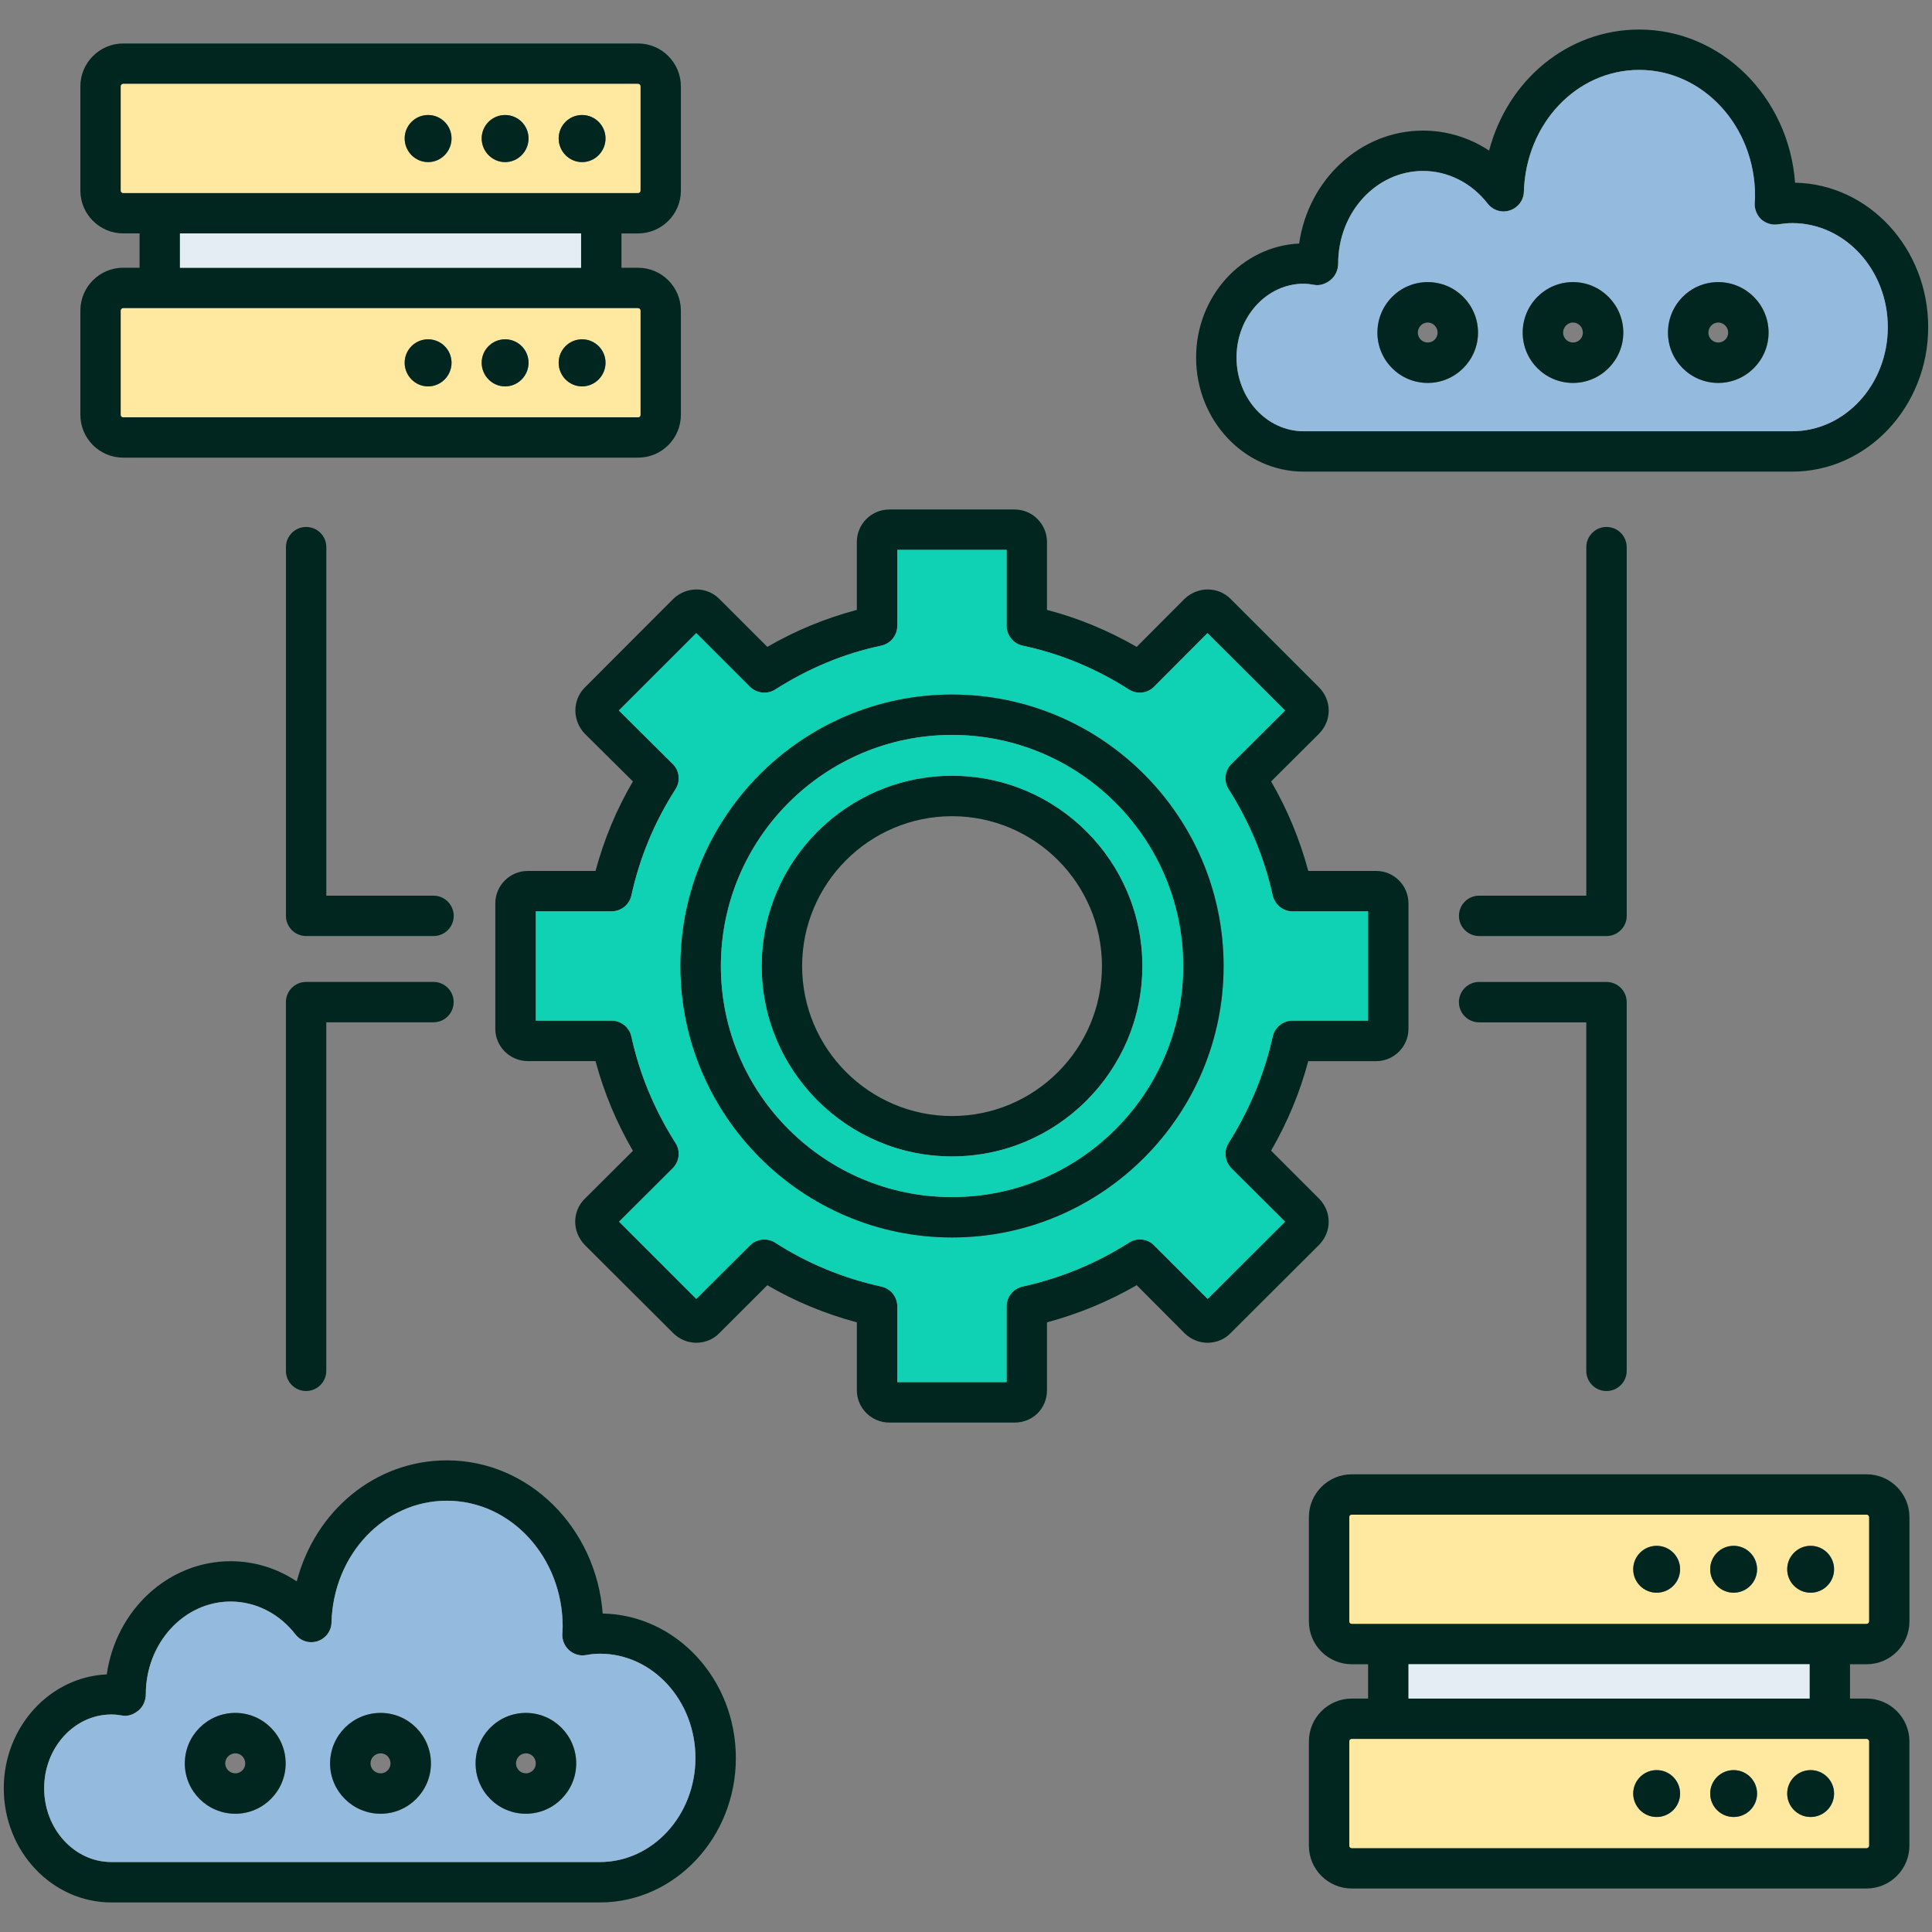
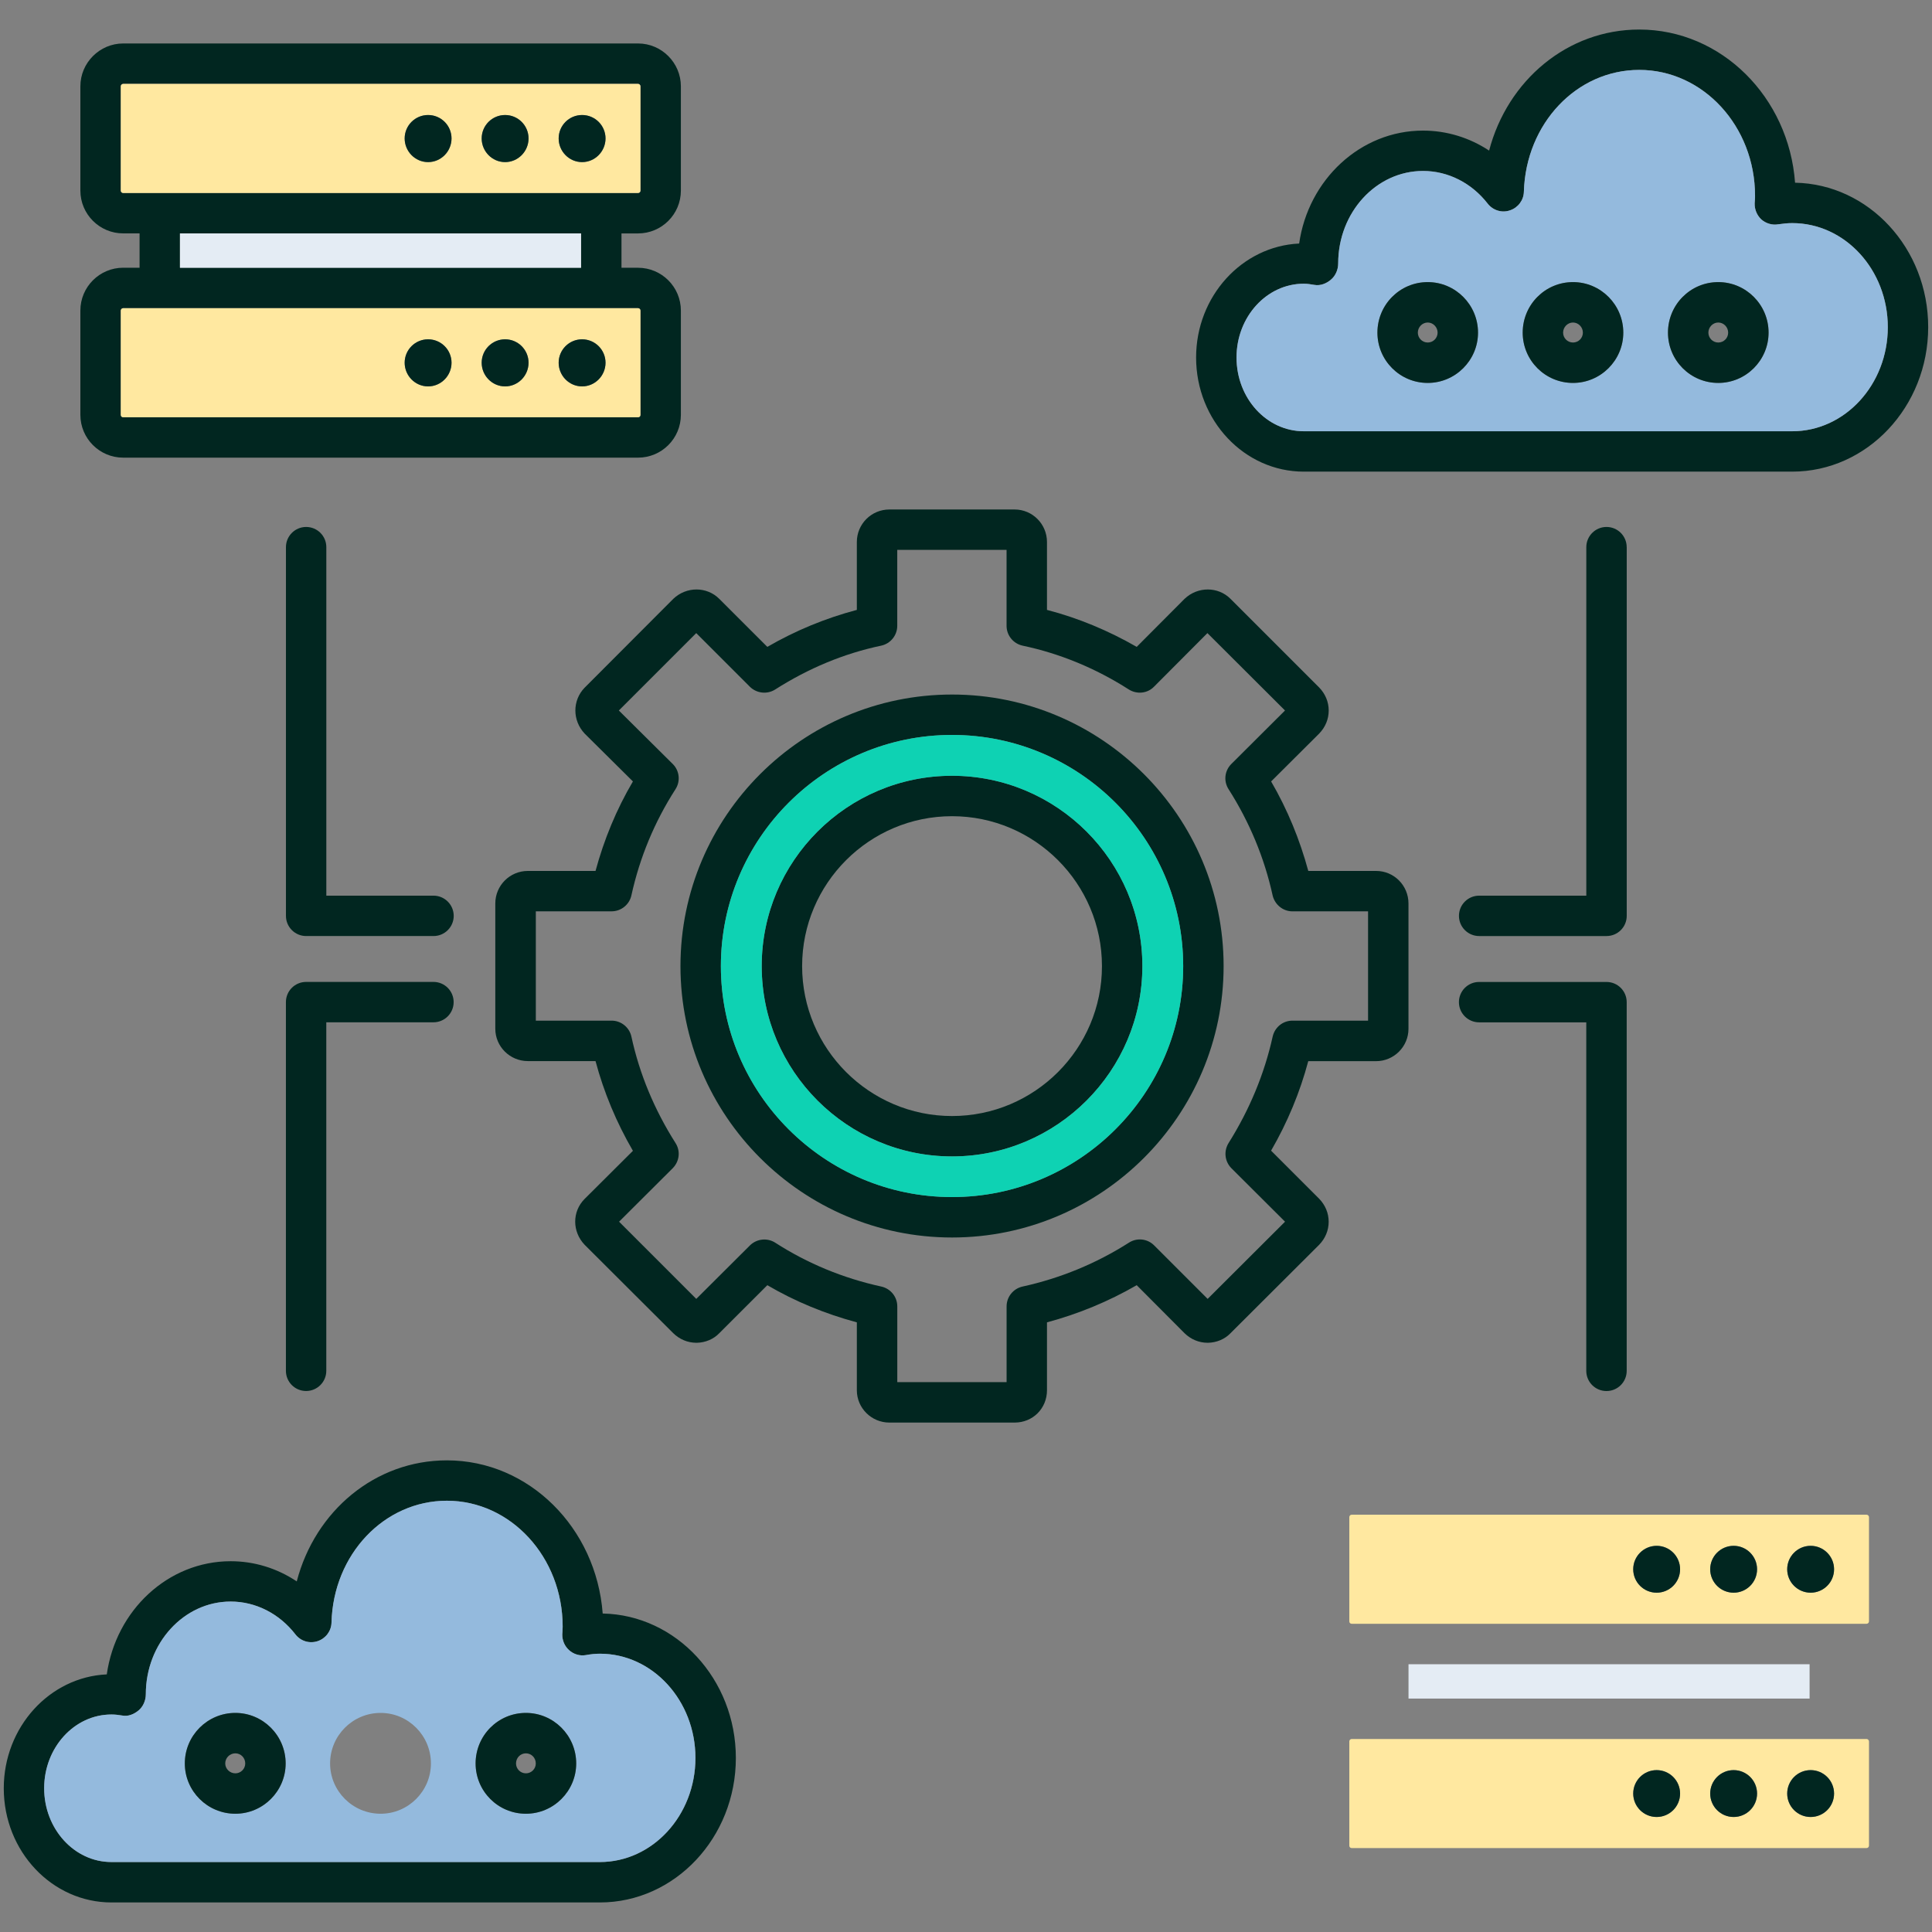
<svg xmlns="http://www.w3.org/2000/svg" id="Layer_1" viewBox="0 0 512 512">
  <rect x="0" y="0" width="512" height="512" fill="#808080" stroke="none" />
  <g>
    <path d="m364.7 230.81h-17.99c-2.25-8.3-5.52-16.28-9.85-23.72l12.74-12.69c1.61-1.66 2.52-3.8 2.52-6.1s-.91-4.44-2.52-6.1l-23.51-23.51c-3.27-3.27-8.67-3.32-12.16 0l-12.69 12.74c-7.55-4.34-15.53-7.66-23.78-9.8v-17.99c0-4.77-3.86-8.62-8.57-8.62h-33.2c-4.77 0-8.62 3.86-8.62 8.62v17.99c-8.3 2.2-16.23 5.46-23.72 9.8l-12.75-12.74c-3.27-3.27-8.67-3.32-12.16 0l-23.56 23.61c-3.21 3.37-3.21 8.62.05 12.1l12.8 12.69c-4.39 7.44-7.66 15.42-9.91 23.72h-17.94c-4.77 0-8.62 3.86-8.62 8.62v33.2c0 4.71 3.86 8.57 8.62 8.57h17.94c2.2 8.25 5.52 16.23 9.91 23.78l-12.85 12.8c-3.27 3.32-3.27 8.62.05 12.1l23.51 23.45c1.66 1.61 3.8 2.52 6.11 2.52h.11c2.3-.05 4.44-.96 5.94-2.52l12.75-12.74c7.39 4.34 15.37 7.6 23.72 9.85v17.99c0 4.71 3.86 8.57 8.62 8.57h33.2c4.82 0 8.57-3.75 8.57-8.57v-17.99c8.35-2.25 16.28-5.52 23.78-9.85l12.69 12.74c1.66 1.61 3.8 2.52 6.1 2.52h.11c2.3-.05 4.44-.96 5.94-2.52l23.51-23.45c1.61-1.66 2.52-3.8 2.52-6.1s-.91-4.44-2.52-6.1l-12.74-12.74c4.34-7.5 7.66-15.48 9.85-23.72h17.99c4.71 0 8.57-3.86 8.57-8.57v-33.2c.01-4.79-3.84-8.64-8.56-8.64zm-2.14 39.67h-20.03c-2.52 0-4.66 1.71-5.25 4.18-2.2 9.96-6.16 19.44-11.67 28.22-1.34 2.14-1.07 4.87.7 6.69l14.24 14.19-20.51 20.46-14.19-14.19c-1.77-1.77-4.55-2.09-6.69-.7-8.67 5.52-18.15 9.42-28.17 11.62-2.46.54-4.23 2.73-4.23 5.25v20.08h-28.97v-20.08c0-2.52-1.77-4.71-4.23-5.25-10.07-2.2-19.54-6.1-28.11-11.62-2.09-1.34-4.87-1.07-6.69.7l-14.24 14.19-20.46-20.46 14.24-14.19c1.77-1.82 2.09-4.55.7-6.69-5.57-8.78-9.53-18.26-11.67-28.17-.54-2.46-2.73-4.23-5.25-4.23h-20.08v-28.97h20.08c2.52 0 4.71-1.77 5.25-4.23 2.2-10.01 6.1-19.44 11.67-28.11 1.39-2.14 1.07-4.93-.7-6.69l-14.3-14.19 20.51-20.51 14.24 14.24c1.82 1.77 4.61 2.03 6.69.7 8.73-5.57 18.15-9.53 28.11-11.62 2.46-.54 4.23-2.73 4.23-5.25v-20.13h28.97v20.13c0 2.52 1.77 4.71 4.23 5.25 9.91 2.09 19.39 6 28.17 11.62 2.14 1.34 4.93 1.07 6.69-.75l14.14-14.19 20.56 20.51-14.24 14.19c-1.77 1.77-2.09 4.55-.7 6.69 5.52 8.67 9.48 18.15 11.67 28.17.59 2.41 2.73 4.18 5.25 4.18h20.03v28.96z" fill="#012620" />
-     <path d="m342.54 241.52c-2.52 0-4.66-1.77-5.25-4.18-2.2-10.01-6.16-19.49-11.67-28.17-1.39-2.14-1.07-4.93.7-6.69l14.24-14.19-20.56-20.51-14.14 14.19c-1.77 1.82-4.55 2.09-6.69.75-8.78-5.62-18.26-9.53-28.17-11.62-2.46-.54-4.23-2.73-4.23-5.25v-20.13h-28.97v20.13c0 2.52-1.77 4.71-4.23 5.25-9.96 2.09-19.38 6.05-28.11 11.62-2.09 1.34-4.87 1.07-6.69-.7l-14.24-14.24-20.53 20.51 14.3 14.19c1.77 1.77 2.09 4.55.7 6.69-5.57 8.67-9.48 18.1-11.67 28.11-.54 2.46-2.73 4.23-5.25 4.23h-20.08v28.97h20.08c2.52 0 4.71 1.77 5.25 4.23 2.14 9.91 6.1 19.38 11.67 28.17 1.39 2.14 1.07 4.87-.7 6.69l-14.24 14.19 20.46 20.46 14.24-14.19c1.82-1.77 4.61-2.03 6.69-.7 8.57 5.52 18.05 9.42 28.11 11.62 2.46.54 4.23 2.73 4.23 5.25v20.08h28.97v-20.08c0-2.52 1.77-4.71 4.23-5.25 10.01-2.2 19.49-6.1 28.17-11.62 2.14-1.39 4.93-1.07 6.69.7l14.19 14.19 20.51-20.46-14.24-14.19c-1.77-1.82-2.03-4.55-.7-6.69 5.52-8.78 9.48-18.26 11.67-28.22.59-2.46 2.73-4.18 5.25-4.18h20.03v-28.97h-20.02zm-90.24 86.42c-39.68 0-71.97-32.29-71.97-71.92 0-39.68 32.29-71.97 71.97-71.97s71.97 32.29 71.97 71.97c0 39.63-32.29 71.92-71.97 71.92z" fill="#0ed2b3" />
    <path d="m252.3 205.58c-27.79 0-50.44 22.6-50.44 50.44 0 27.79 22.65 50.44 50.44 50.44s50.44-22.65 50.44-50.44c.01-27.84-22.64-50.44-50.44-50.44zm0 90.18c-21.9 0-39.73-17.83-39.73-39.73s17.83-39.73 39.73-39.73 39.73 17.83 39.73 39.73c.01 21.9-17.82 39.73-39.73 39.73z" fill="#012620" />
    <path d="m252.3 184.06c-39.68 0-71.97 32.29-71.97 71.97 0 39.63 32.29 71.92 71.97 71.92s71.97-32.29 71.97-71.92c0-39.68-32.29-71.97-71.97-71.97zm0 133.17c-33.79 0-61.26-27.47-61.26-61.21 0-33.79 27.47-61.26 61.26-61.26s61.26 27.47 61.26 61.26c.01 33.74-27.47 61.21-61.26 61.21z" fill="#012620" />
    <path d="m252.3 194.77c-33.79 0-61.26 27.47-61.26 61.26 0 33.74 27.47 61.21 61.26 61.21s61.26-27.47 61.26-61.21c.01-33.79-27.47-61.26-61.26-61.26zm0 111.7c-27.79 0-50.44-22.65-50.44-50.44 0-27.85 22.65-50.44 50.44-50.44s50.44 22.6 50.44 50.44c.01 27.79-22.64 50.44-50.44 50.44z" fill="#0ed2b3" />
-     <path d="m494.67 441.04c6.27 0 11.35-5.09 11.35-11.35v-27.63c0-6.27-5.09-11.35-11.35-11.35h-136.45c-6.26 0-11.35 5.09-11.35 11.35v27.63c0 6.27 5.09 11.35 11.35 11.35h4.34v9.1h-4.34c-6.26 0-11.35 5.09-11.35 11.35v27.63c0 6.27 5.09 11.35 11.35 11.35h136.44c6.27 0 11.35-5.09 11.35-11.35v-27.63c0-6.27-5.09-11.35-11.35-11.35h-4.39v-9.1zm0 19.81c.32 0 .64.32.64.64v27.63c0 .37-.32.64-.64.64h-136.45c-.38 0-.64-.27-.64-.64v-27.63c0-.32.27-.64.64-.64zm-121.4-10.71v-9.1h106.29v9.1zm-15.05-19.81c-.38 0-.64-.27-.64-.64v-27.63c0-.32.27-.64.64-.64h136.44c.32 0 .64.32.64.64v27.63c0 .37-.32.64-.64.64z" fill="#012620" />
    <path d="m373.27 441.04h106.29v9.1h-106.29z" fill="#e4ecf4" />
    <path d="m494.67 401.41h-136.45c-.38 0-.64.32-.64.64v27.63c0 .37.27.64.64.64h136.44c.32 0 .64-.27.64-.64v-27.63c.01-.32-.31-.64-.63-.64zm-55.64 20.67c-3.43 0-6.21-2.78-6.21-6.21s2.78-6.21 6.21-6.21 6.21 2.78 6.21 6.21-2.78 6.21-6.21 6.21zm20.4 0c-3.43 0-6.21-2.78-6.21-6.21s2.78-6.21 6.21-6.21 6.21 2.78 6.21 6.21-2.78 6.21-6.21 6.21zm20.4 0c-3.43 0-6.21-2.78-6.21-6.21s2.78-6.21 6.21-6.21 6.21 2.78 6.21 6.21c.01 3.43-2.78 6.21-6.21 6.21z" fill="#ffe8a0" />
    <path d="m494.67 460.85h-136.45c-.38 0-.64.32-.64.64v27.63c0 .37.27.64.64.64h136.44c.32 0 .64-.27.64-.64v-27.63c.01-.32-.31-.64-.63-.64zm-55.64 20.67c-3.43 0-6.21-2.78-6.21-6.21s2.78-6.21 6.21-6.21 6.21 2.78 6.21 6.21-2.78 6.21-6.21 6.21zm20.4 0c-3.43 0-6.21-2.78-6.21-6.21s2.78-6.21 6.21-6.21 6.21 2.78 6.21 6.21-2.78 6.21-6.21 6.21zm20.4 0c-3.43 0-6.21-2.78-6.21-6.21s2.78-6.21 6.21-6.21 6.21 2.78 6.21 6.21c.01 3.43-2.78 6.21-6.21 6.21z" fill="#ffe8a0" />
    <g fill="#012620">
      <path d="m445.24 415.87c0 3.43-2.78 6.21-6.21 6.21s-6.21-2.78-6.21-6.21 2.78-6.21 6.21-6.21 6.21 2.78 6.21 6.21z" />
      <circle cx="459.43" cy="415.87" r="6.21" />
      <path d="m486.05 415.87c0 3.43-2.78 6.21-6.21 6.21s-6.21-2.78-6.21-6.21 2.78-6.21 6.21-6.21c3.42 0 6.21 2.78 6.21 6.21z" />
      <path d="m445.24 475.31c0 3.43-2.78 6.21-6.21 6.21s-6.21-2.78-6.21-6.21 2.78-6.21 6.21-6.21 6.21 2.78 6.21 6.21z" />
      <path d="m465.64 475.31c0 3.43-2.78 6.21-6.21 6.21s-6.21-2.78-6.21-6.21 2.78-6.21 6.21-6.21 6.21 2.78 6.21 6.21z" />
      <path d="m486.05 475.31c0 3.43-2.78 6.21-6.21 6.21s-6.21-2.78-6.21-6.21 2.78-6.21 6.21-6.21c3.42 0 6.21 2.78 6.21 6.21z" />
      <path d="m169.09 61.86c6.27 0 11.35-5.09 11.35-11.35v-27.64c0-6.21-5.09-11.35-11.35-11.35h-136.44c-6.26 0-11.35 5.14-11.35 11.35v27.63c0 6.27 5.09 11.35 11.35 11.35h4.34v9.1h-4.34c-6.26 0-11.35 5.09-11.35 11.35v27.63c0 6.27 5.09 11.35 11.35 11.35h136.44c6.27 0 11.35-5.09 11.35-11.35v-27.62c0-6.27-5.09-11.35-11.35-11.35h-4.39v-9.1zm0 19.81c.38 0 .64.32.64.64v27.63c0 .37-.27.64-.64.64h-136.44c-.37 0-.64-.27-.64-.64v-27.63c0-.32.27-.64.64-.64zm-121.4-10.71v-9.1h106.3v9.1zm-15.04-19.81c-.37 0-.64-.27-.64-.64v-27.64c0-.32.27-.64.64-.64h136.44c.38 0 .64.32.64.64v27.63c0 .37-.27.64-.64.64h-136.44z" />
    </g>
    <path d="m47.69 61.86h106.3v9.1h-106.3z" fill="#e4ecf4" />
    <path d="m169.09 22.23h-136.44c-.37 0-.64.32-.64.64v27.63c0 .37.27.64.64.64h136.44c.38 0 .64-.27.64-.64v-27.63c0-.32-.27-.64-.64-.64zm-55.64 20.73c-3.43 0-6.21-2.84-6.21-6.27s2.78-6.21 6.21-6.21 6.21 2.78 6.21 6.21-2.78 6.27-6.21 6.27zm20.41 0c-3.43 0-6.21-2.84-6.21-6.27s2.78-6.21 6.21-6.21 6.21 2.78 6.21 6.21-2.79 6.27-6.21 6.27zm20.4 0c-3.43 0-6.21-2.84-6.21-6.27s2.78-6.21 6.21-6.21 6.21 2.78 6.21 6.21-2.79 6.27-6.21 6.27z" fill="#ffe8a0" />
    <path d="m169.09 81.67h-136.44c-.37 0-.64.32-.64.64v27.63c0 .37.27.64.64.64h136.44c.38 0 .64-.27.64-.64v-27.63c0-.32-.27-.64-.64-.64zm-55.64 20.73c-3.43 0-6.21-2.84-6.21-6.27s2.78-6.21 6.21-6.21 6.21 2.78 6.21 6.21-2.78 6.27-6.21 6.27zm20.41 0c-3.43 0-6.21-2.84-6.21-6.27s2.78-6.21 6.21-6.21 6.21 2.78 6.21 6.21-2.79 6.27-6.21 6.27zm20.4 0c-3.43 0-6.21-2.84-6.21-6.27s2.78-6.21 6.21-6.21 6.21 2.78 6.21 6.21-2.79 6.27-6.21 6.27z" fill="#ffe8a0" />
    <path d="m119.66 36.69c0 3.43-2.78 6.27-6.21 6.27s-6.21-2.84-6.21-6.27 2.78-6.21 6.21-6.21 6.21 2.78 6.21 6.21z" fill="#012620" />
    <path d="m140.07 36.69c0 3.43-2.78 6.27-6.21 6.27s-6.21-2.84-6.21-6.27 2.78-6.21 6.21-6.21c3.42 0 6.21 2.78 6.21 6.21z" fill="#012620" />
    <path d="m160.47 36.69c0 3.43-2.78 6.27-6.21 6.27s-6.21-2.84-6.21-6.27 2.78-6.21 6.21-6.21c3.42 0 6.21 2.78 6.21 6.21z" fill="#012620" />
    <path d="m119.66 96.13c0 3.43-2.78 6.27-6.21 6.27s-6.21-2.84-6.21-6.27 2.78-6.21 6.21-6.21 6.21 2.78 6.21 6.21z" fill="#012620" />
    <path d="m140.07 96.13c0 3.43-2.78 6.27-6.21 6.27s-6.21-2.84-6.21-6.27 2.78-6.21 6.21-6.21c3.42 0 6.21 2.78 6.21 6.21z" fill="#012620" />
    <path d="m160.47 96.13c0 3.43-2.78 6.27-6.21 6.27s-6.21-2.84-6.21-6.27 2.78-6.21 6.21-6.21c3.42 0 6.21 2.78 6.21 6.21z" fill="#012620" />
    <path d="m159.72 427.6c-1.71-22.7-19.54-40.59-41.29-40.59-19.01 0-34.91 13.39-39.79 32.08-5.19-3.48-11.25-5.35-17.51-5.35-16.6 0-30.42 13.01-32.83 29.99-15.14.68-27.3 13.96-27.3 30.19 0 16.71 12.8 30.25 28.54 30.25h129.43c19.87 0 36.04-17.19 36.04-38.29 0-20.88-15.8-37.91-35.29-38.28zm-.75 65.86h-129.43c-9.85 0-17.83-8.78-17.83-19.55 0-10.76 7.98-19.55 17.83-19.55.96 0 1.87.11 2.84.27 1.55.32 3.11-.32 4.34-1.34s1.93-2.68 1.93-4.28c0-13.55 10.07-24.58 22.49-24.58 6.59 0 12.85 3.16 17.14 8.68 1.39 1.82 3.75 2.52 5.89 1.82s3.64-2.68 3.69-4.93c.48-18.1 13.98-32.29 30.58-32.29 16.92 0 30.68 14.94 30.68 33.36 0 .43-.05.91-.05 1.34l-.05.64c-.05 1.61.59 3.16 1.77 4.23 1.23 1.12 2.89 1.61 4.44 1.34 1.45-.27 2.62-.37 3.75-.37 13.98 0 25.33 12.42 25.33 27.63-.01 15.21-11.36 27.58-25.34 27.58z" fill="#012620" />
    <path d="m158.97 438.25c-1.12 0-2.3.11-3.75.37-1.55.27-3.21-.21-4.44-1.34-1.18-1.07-1.82-2.62-1.77-4.23l.05-.64c0-.43.05-.91.05-1.34 0-18.42-13.76-33.36-30.68-33.36-16.6 0-30.09 14.19-30.58 32.29-.05 2.25-1.55 4.23-3.69 4.93s-4.5 0-5.89-1.82c-4.28-5.52-10.55-8.68-17.14-8.68-12.42 0-22.49 11.03-22.49 24.58 0 1.61-.7 3.27-1.93 4.28s-2.78 1.66-4.34 1.34c-.96-.16-1.87-.27-2.84-.27-9.85 0-17.83 8.78-17.83 19.55 0 10.76 7.98 19.55 17.83 19.55h129.43c13.98 0 25.33-12.37 25.33-27.58.01-15.2-11.34-27.63-25.32-27.63zm-96.6 42.41c-7.39 0-13.39-6-13.39-13.33 0-7.39 6-13.39 13.39-13.39 7.34 0 13.33 6 13.33 13.39 0 7.34-6 13.33-13.33 13.33zm38.5 0c-7.39 0-13.39-6-13.39-13.33 0-7.39 6-13.39 13.39-13.39 7.34 0 13.33 6 13.33 13.39 0 7.34-5.99 13.33-13.33 13.33zm38.5 0c-7.39 0-13.33-6-13.33-13.33 0-7.39 5.94-13.39 13.33-13.39 7.34 0 13.33 6 13.33 13.39 0 7.34-5.99 13.33-13.33 13.33z" fill="#94badd" />
    <path d="m62.37 453.94c-7.39 0-13.39 6-13.39 13.39 0 7.34 6 13.33 13.39 13.33 7.34 0 13.33-6 13.33-13.33 0-7.39-6-13.39-13.33-13.39zm0 16.01c-1.45 0-2.68-1.18-2.68-2.62 0-1.5 1.23-2.68 2.68-2.68s2.62 1.18 2.62 2.68c0 1.45-1.18 2.62-2.62 2.62z" fill="#012620" />
-     <path d="m100.87 453.94c-7.39 0-13.39 6-13.39 13.39 0 7.34 6 13.33 13.39 13.33 7.34 0 13.33-6 13.33-13.33 0-7.39-5.99-13.39-13.33-13.39zm0 16.01c-1.45 0-2.68-1.18-2.68-2.62 0-1.5 1.23-2.68 2.68-2.68s2.62 1.18 2.62 2.68c0 1.45-1.18 2.62-2.62 2.62z" fill="#012620" />
    <path d="m139.37 453.94c-7.39 0-13.33 6-13.33 13.39 0 7.34 5.94 13.33 13.33 13.33 7.34 0 13.33-6 13.33-13.33 0-7.39-5.99-13.39-13.33-13.39zm0 16.01c-1.45 0-2.62-1.18-2.62-2.62 0-1.5 1.18-2.68 2.62-2.68 1.45 0 2.62 1.18 2.62 2.68 0 1.45-1.17 2.62-2.62 2.62z" fill="#012620" />
    <path d="m475.71 48.42c-1.66-22.7-19.54-40.59-41.29-40.59-19.01 0-34.91 13.44-39.79 32.08-5.19-3.43-11.25-5.3-17.51-5.3-16.6 0-30.42 13.01-32.83 29.93-15.15.7-27.31 13.98-27.31 30.2 0 16.71 12.8 30.25 28.54 30.25h129.43c19.87 0 36.04-17.19 36.04-38.29.01-20.88-15.73-37.91-35.28-38.28zm-.75 65.86h-129.43c-9.85 0-17.83-8.73-17.83-19.55 0-10.76 7.98-19.55 17.83-19.55.96 0 1.87.16 2.84.32 1.55.27 3.16-.37 4.34-1.39 1.23-1.02 1.93-2.68 1.93-4.28 0-13.55 10.07-24.53 22.49-24.53 6.59 0 12.85 3.16 17.14 8.67 1.39 1.77 3.75 2.52 5.89 1.77 2.14-.7 3.64-2.68 3.69-4.93.54-18.1 13.98-32.29 30.58-32.29 16.92 0 30.68 14.94 30.68 33.36 0 .43 0 .86-.05 1.29l-.05.7c-.05 1.61.59 3.16 1.77 4.28 1.23 1.07 2.89 1.55 4.44 1.29 1.45-.21 2.62-.32 3.75-.32 13.98 0 25.33 12.37 25.33 27.58-.01 15.21-11.36 27.58-25.34 27.58z" fill="#012620" />
    <path d="m474.96 59.13c-1.12 0-2.3.11-3.75.32-1.55.27-3.21-.21-4.44-1.29-1.18-1.12-1.82-2.68-1.77-4.28l.05-.7c.05-.43.05-.86.05-1.29 0-18.42-13.76-33.36-30.68-33.36-16.6 0-30.04 14.19-30.58 32.29-.05 2.25-1.55 4.23-3.69 4.93-2.14.75-4.5 0-5.89-1.77-4.28-5.52-10.55-8.67-17.14-8.67-12.42 0-22.49 10.98-22.49 24.53 0 1.61-.7 3.27-1.93 4.28-1.18 1.02-2.78 1.66-4.34 1.39-.96-.16-1.87-.32-2.84-.32-9.85 0-17.83 8.78-17.83 19.55 0 10.82 7.98 19.55 17.83 19.55h129.43c13.98 0 25.33-12.37 25.33-27.58.01-15.21-11.34-27.58-25.32-27.58zm-96.6 42.35c-7.39 0-13.33-6-13.33-13.33 0-7.39 5.94-13.39 13.33-13.39 7.34 0 13.33 6 13.33 13.39 0 7.34-5.99 13.33-13.33 13.33zm38.5 0c-7.39 0-13.33-6-13.33-13.33 0-7.39 5.94-13.39 13.33-13.39 7.34 0 13.33 6 13.33 13.39 0 7.34-5.99 13.33-13.33 13.33zm38.5 0c-7.39 0-13.33-6-13.33-13.33 0-7.39 5.94-13.39 13.33-13.39 7.34 0 13.33 6 13.33 13.39.01 7.34-5.99 13.33-13.33 13.33z" fill="#94badd" />
    <path d="m378.36 74.76c-7.39 0-13.33 6-13.33 13.39 0 7.34 5.94 13.33 13.33 13.33 7.34 0 13.33-6 13.33-13.33 0-7.39-5.99-13.39-13.33-13.39zm0 16.01c-1.45 0-2.62-1.18-2.62-2.62 0-1.45 1.18-2.68 2.62-2.68s2.62 1.23 2.62 2.68-1.17 2.62-2.62 2.62z" fill="#012620" />
    <path d="m416.86 74.76c-7.39 0-13.33 6-13.33 13.39 0 7.34 5.94 13.33 13.33 13.33 7.34 0 13.33-6 13.33-13.33 0-7.39-5.99-13.39-13.33-13.39zm0 16.01c-1.45 0-2.62-1.18-2.62-2.62 0-1.45 1.18-2.68 2.62-2.68s2.62 1.23 2.62 2.68-1.17 2.62-2.62 2.62z" fill="#012620" />
    <path d="m455.36 74.76c-7.39 0-13.33 6-13.33 13.39 0 7.34 5.94 13.33 13.33 13.33 7.34 0 13.33-6 13.33-13.33.01-7.39-5.99-13.39-13.33-13.39zm0 16.01c-1.45 0-2.62-1.18-2.62-2.62 0-1.45 1.18-2.68 2.62-2.68s2.62 1.23 2.62 2.68c.01 1.45-1.17 2.62-2.62 2.62z" fill="#012620" />
    <path d="m114.88 237.36h-28.4v-92.36c0-2.96-2.4-5.35-5.35-5.35s-5.35 2.4-5.35 5.35v97.71c0 2.96 2.4 5.35 5.35 5.35h33.76c2.96 0 5.35-2.4 5.35-5.35-.01-2.95-2.4-5.35-5.36-5.35z" fill="#012620" />
    <path d="m114.88 260.22h-33.76c-2.96 0-5.35 2.4-5.35 5.35v97.71c0 2.96 2.4 5.35 5.35 5.35s5.35-2.4 5.35-5.35v-92.36h28.4c2.96 0 5.35-2.4 5.35-5.35s-2.38-5.35-5.34-5.35z" fill="#012620" />
    <path d="m431.09 145c0-2.96-2.4-5.35-5.35-5.35s-5.35 2.4-5.35 5.35v92.36h-28.4c-2.96 0-5.35 2.4-5.35 5.35 0 2.96 2.4 5.35 5.35 5.35h33.76c2.96 0 5.35-2.4 5.35-5.35v-97.71z" fill="#012620" />
    <path d="m425.74 368.64c2.96 0 5.35-2.4 5.35-5.35v-97.71c0-2.96-2.4-5.35-5.35-5.35h-33.76c-2.96 0-5.35 2.4-5.35 5.35s2.4 5.35 5.35 5.35h28.4v92.36c0 2.96 2.4 5.35 5.36 5.35z" fill="#012620" />
  </g>
</svg>